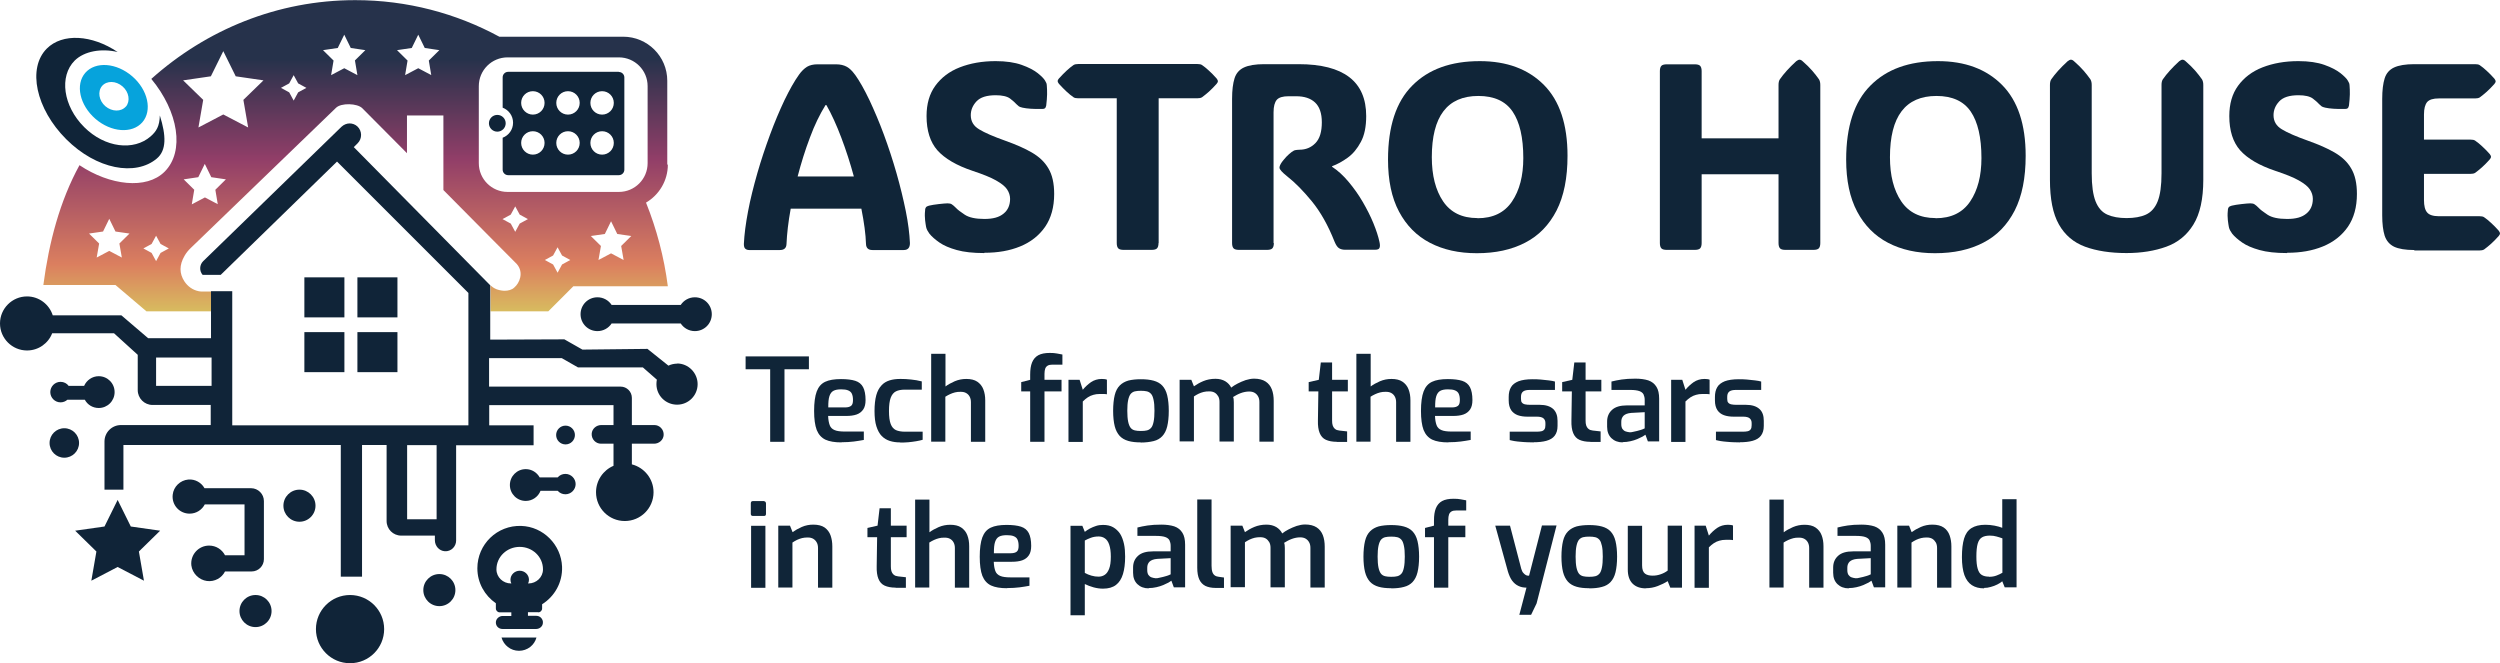
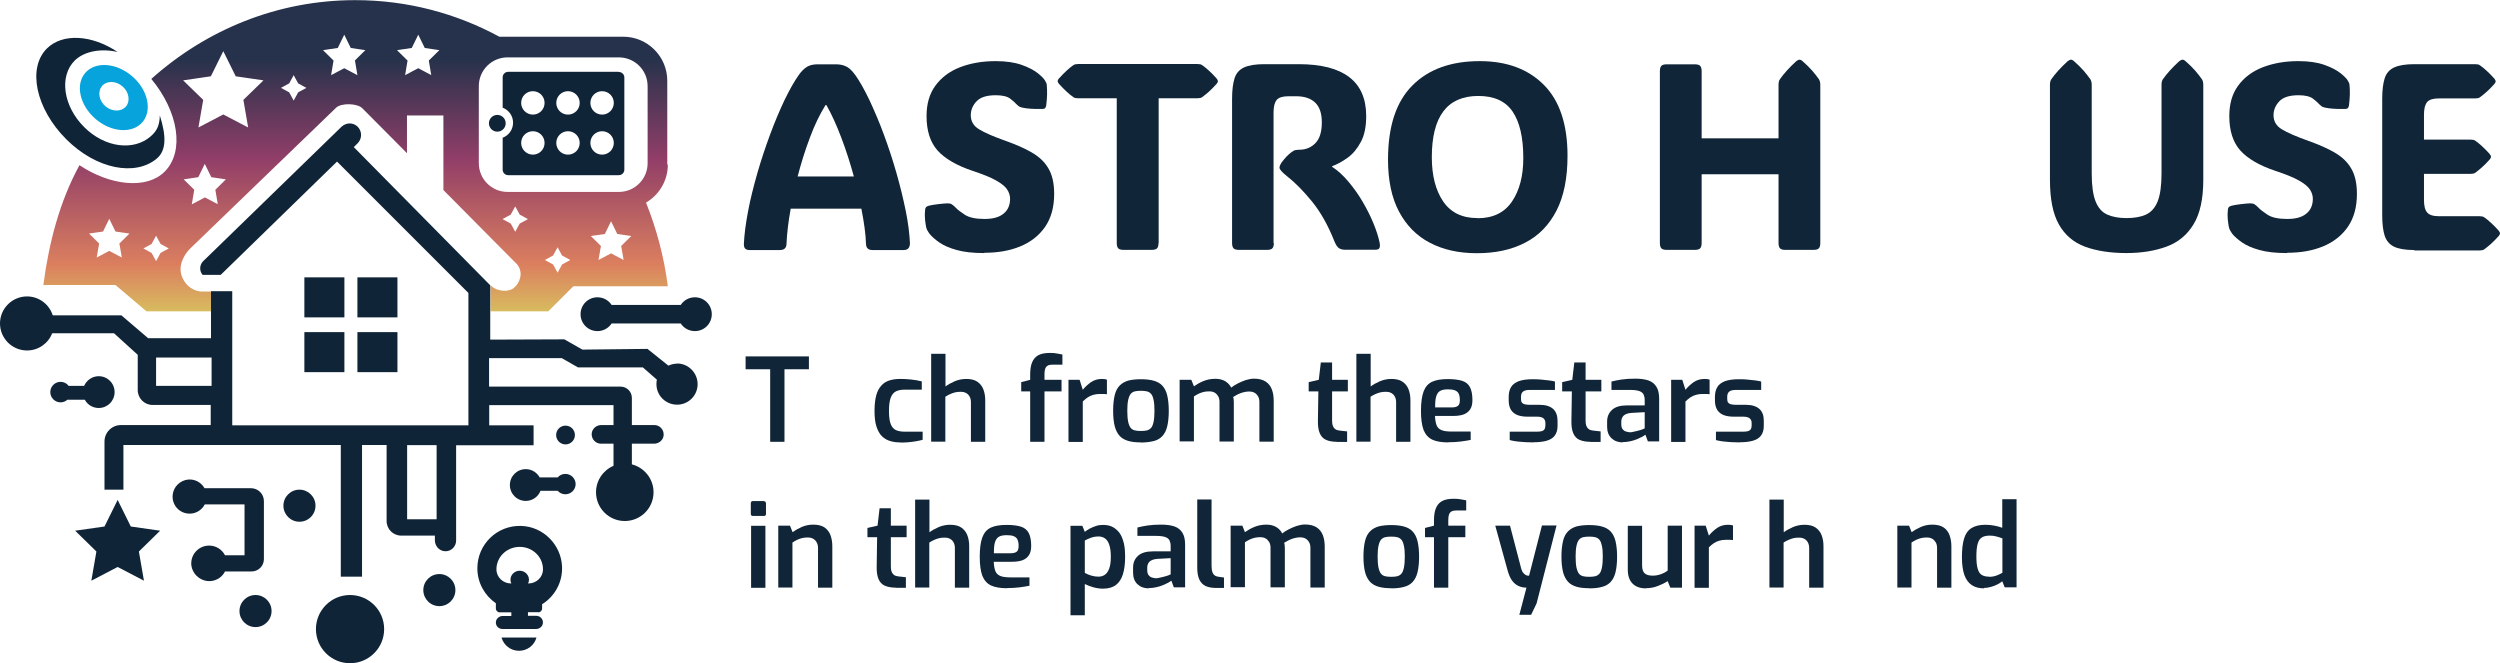
<svg xmlns="http://www.w3.org/2000/svg" id="Warstwa_2" data-name="Warstwa 2" viewBox="0 0 172.98 45.89">
  <defs>
    <style>
      .cls-1 {
        fill: url(#Gradient_bez_nazwy_15);
      }

      .cls-1, .cls-2, .cls-3, .cls-4 {
        stroke-width: 0px;
      }

      .cls-2 {
        fill: #102438;
      }

      .cls-3 {
        fill: #06a3dc;
      }

      .cls-4 {
        fill: #102538;
      }
    </style>
    <linearGradient id="Gradient_bez_nazwy_15" data-name="Gradient bez nazwy 15" x1="24.58" y1="21.53" x2="24.58" y2="0" gradientUnits="userSpaceOnUse">
      <stop offset="0" stop-color="#d8bb5f" />
      <stop offset=".15" stop-color="#db7f5f" />
      <stop offset=".49" stop-color="#913e68" />
      <stop offset=".81" stop-color="#26324b" />
    </linearGradient>
  </defs>
  <g id="Warstwa_1-2" data-name="Warstwa 1">
    <g>
      <g>
        <path class="cls-1" d="m46.17,11.39v-5.8c0-1.69-1.37-3.05-3.05-3.05h-8.57c-2.99-1.62-6.38-2.53-9.97-2.53-5.38,0-10.31,2.05-14.11,5.45,1.88,2.27,2.32,5.02.92,6.42-1.25,1.25-3.78.96-5.89-.45-1.36,2.48-2.11,5.33-2.5,8.29h4.99l2.14,1.82h4.47v-1.37h-.68s-.1,0-.17-.02c-.41-.08-.76-.33-.99-.68-.36-.55-.36-1.13.01-1.77.12-.21.27-.39.45-.56,1.35-1.3,10.03-9.68,10.03-9.68.35-.35,1.47-.32,1.82.03,0,0,1.35,1.36,3.09,3.11v-2.61h2.52v5.16c2.56,2.59,5.05,5.09,5.08,5.12.51.59.18,1.33-.17,1.62-.17.17-.44.23-.67.23-.12,0-.32-.02-.55-.1-.2-.08-.34-.19-.43-.27v1.79h4l1.73-1.73h6.54c-.26-2.02-.78-3.97-1.51-5.79.9-.53,1.51-1.51,1.51-2.63Zm-37.74,6.43l-.87-.46-.87.46.17-.97-.7-.69.97-.14.43-.88.43.88.97.14-.7.69.17.97Zm2.68-.32l-.31.57-.31-.57-.57-.31.57-.31.31-.57.31.57.57.31-.57.31Zm3.98-3.36l-.91-.48-.91.48.17-1.01-.73-.72,1.01-.15.45-.92.45.92,1.01.15-.73.72.17,1.01Zm2.08-5.32l-1.72-.9-1.72.9.33-1.91-1.39-1.35,1.92-.28.86-1.74.86,1.74,1.92.28-1.39,1.35.33,1.91Zm3.46-2.43l-.31.57-.31-.57-.57-.31.57-.31.31-.57.31.57.57.31-.57.31Zm3.93-2.2l.17,1.01-.91-.48-.91.48.17-1.01-.73-.72,1.02-.15.45-.92.45.92,1.01.15-.73.72Zm5.29,1.01l-.91-.48-.91.48.17-1.01-.73-.72,1.02-.15.45-.92.45.92,1.01.15-.73.72.17,1.01Zm6.11,10.27l-.31.57-.31-.57-.57-.31.57-.31.31-.57.31.57.57.31-.57.31Zm2.93,2.83l-.31.57-.31-.57-.57-.31.57-.31.31-.57.31.57.57.31-.57.31Zm4.26-.31l-.87-.46-.87.46.17-.97-.7-.69.97-.14.43-.88.43.88.97.14-.7.69.17.97Zm1.66-6.7c0,1.1-.89,1.99-1.99,1.99h-7.7c-1.1,0-1.99-.89-1.99-1.99v-5.33c0-1.1.89-1.99,1.99-1.99h7.7c1.1,0,1.99.89,1.99,1.99v5.33Z" />
        <path class="cls-2" d="m10.85,10.97c-1.47,1.24-4.17.76-6.27-1.34-2.1-2.1-2.7-4.91-1.34-6.27,1.08-1.08,3.12-.96,4.9.24-1.13-.27-2.31-.06-2.97.59-1.09,1.09-.8,3.15.65,4.6,1.45,1.45,3.44,1.66,4.6.65.4-.35.62-.7.64-1.45.44,1.39.47,2.41-.21,2.98Z" />
        <path class="cls-3" d="m9.15,5.28c-1.09-.94-2.54-1.05-3.25-.24-.7.81-.39,2.23.7,3.18,1.09.94,2.54,1.05,3.25.24.7-.81.39-2.24-.7-3.18Zm-.44,2.09c-.33.38-.96.37-1.42-.02-.45-.39-.55-1.02-.23-1.4.33-.38.96-.37,1.42.03.45.39.55,1.02.23,1.4Z" />
        <rect class="cls-2" x="21.06" y="19.19" width="2.77" height="2.77" />
        <rect class="cls-2" x="24.73" y="19.19" width="2.77" height="2.77" />
        <rect class="cls-2" x="21.06" y="22.98" width="2.77" height="2.77" />
        <rect class="cls-2" x="24.73" y="22.98" width="2.77" height="2.77" />
        <path class="cls-2" d="m49.25,21.74c0,.65-.52,1.17-1.17,1.17-.41,0-.77-.21-.98-.53h-4.78c-.21.32-.57.53-.98.53-.65,0-1.17-.52-1.17-1.17s.52-1.17,1.17-1.17c.41,0,.77.21.98.53h4.78c.21-.32.57-.53.98-.53.65,0,1.17.52,1.17,1.17Z" />
        <circle class="cls-2" cx="39.13" cy="30.1" r=".65" />
        <path class="cls-2" d="m39.83,33.49c0,.39-.32.71-.71.71-.21,0-.4-.09-.53-.24h-1.19c-.16.41-.56.7-1.02.7-.61,0-1.1-.49-1.1-1.1s.49-1.1,1.1-1.1c.41,0,.77.23.96.57h1.25c.13-.15.32-.24.53-.24.39,0,.71.32.71.71Z" />
        <path class="cls-2" d="m18.26,34.67v4.02c0,.47-.38.85-.85.85h-1.84c-.22.44-.71.73-1.25.66s-1.01-.52-1.08-1.08c-.08-.74.5-1.37,1.23-1.37.48,0,.89.27,1.1.67h1.35v-3.52h-2.75c-.2.38-.59.64-1.05.64-.7,0-1.25-.6-1.17-1.31.06-.56.52-1,1.08-1.05.48-.04.91.22,1.12.6h3.22c.49,0,.89.4.89.89Z" />
        <path class="cls-2" d="m46.87,25.16c-.22,0-.44.05-.62.14l-1.45-1.16-4.5.05-1.25-.71-5.13.02v-1.97s0-1.79,0-1.79l-9.44-9.56.27-.27c.32-.32.31-.85-.02-1.16-.15-.14-.35-.21-.54-.21s-.4.08-.56.23l-9.57,9.3c-.26.26-.28.67-.04.95h1.25l8.05-7.84,9.09,9.09v9.16h-16.34v-9.28h-1.47v3.25h-4.35l-1.85-1.58H3.65c-.24-.76-.95-1.31-1.78-1.31-1.03,0-1.87.84-1.87,1.87s.84,1.87,1.87,1.87c.79,0,1.47-.49,1.74-1.19h4.28l1.64,1.49v2.44c0,.57.46,1.03,1.03,1.03h4.02v1.39h-6.21c-.63,0-1.14.51-1.14,1.14v3.33h1.31v-3.09h15.04v9.11h1.47v-9.11h1.7v5.26c0,.56.45,1.01,1.01,1.01h2.33v.32c0,.39.29.73.68.76.22.02.43-.07.57-.21.13-.13.22-.32.22-.52v-6.6h5.36v-1.38h-3.07v-1.4h8.6v1.38h-.85c-.34,0-.64.26-.66.6-.01.19.06.37.19.5.12.12.28.19.45.19h.87v1.53c-.71.3-1.21,1.01-1.21,1.83,0,1.1.89,1.99,1.99,1.99s1.99-.89,1.99-1.99c0-.93-.64-1.71-1.5-1.93v-1.43h1.54c.34,0,.64-.26.66-.6.01-.19-.06-.37-.19-.5-.12-.12-.28-.19-.45-.19h-1.56v-1.88c0-.43-.35-.78-.78-.78h-9.1v-1.97h5.03l1.12.64h4.49l.97.85c-.02.1-.03.2-.03.31,0,.79.64,1.42,1.43,1.42s1.42-.64,1.42-1.42-.64-1.43-1.42-1.43Zm-32.23,1.54h-3.84v-1.96h3.84v1.96Zm15.57,9.23h-2.04v-5.13h2.04v5.13Z" />
        <path class="cls-2" d="m7.93,27.13c0,.61-.49,1.1-1.1,1.1-.42,0-.78-.23-.96-.57h-1.21c-.12.11-.29.18-.47.18-.39,0-.71-.32-.71-.71s.32-.71.71-.71c.23,0,.44.11.56.28h1.07c.17-.39.56-.67,1.01-.67.61,0,1.1.49,1.1,1.1Z" />
-         <circle class="cls-2" cx="4.45" cy="30.65" r="1.02" />
        <circle class="cls-2" cx="20.72" cy="34.99" r="1.11" />
        <circle class="cls-2" cx="17.68" cy="42.28" r="1.11" />
        <circle class="cls-2" cx="30.4" cy="40.83" r="1.11" />
        <circle class="cls-2" cx="24.22" cy="43.53" r="2.36" />
        <path class="cls-2" d="m37.24,42.37c.15,0,.27-.12.27-.27v-.29c.86-.54,1.42-1.5,1.38-2.6-.06-1.52-1.3-2.77-2.82-2.82-1.67-.06-3.04,1.27-3.04,2.93,0,1.01.51,1.89,1.28,2.42v.36c0,.15.12.27.27.27h.8v.25h-.6c-.25,0-.48.21-.47.46,0,.12.05.23.13.31.08.08.2.13.32.13h2.34c.22,0,.43-.16.46-.38.03-.15-.03-.3-.13-.4-.08-.08-.2-.13-.32-.13h-.58v-.25h.71Zm-1.28-2.88c-.35,0-.64.28-.64.62,0,.09.02.18.06.26h-.03c-.54,0-1-.43-1-.97,0,0,0,0,0-.01,0-.86.72-1.55,1.61-1.55s1.61.69,1.61,1.55c0,0,0,0,0,.01,0,.54-.46.97-1,.97h-.03c.04-.08.06-.17.06-.26,0-.34-.29-.62-.64-.62Z" />
        <path class="cls-2" d="m37.12,44.11c-.14.53-.63.92-1.21.92s-1.06-.39-1.21-.92h2.41Z" />
        <polygon class="cls-2" points="8.14 34.59 9.05 36.43 11.08 36.72 9.61 38.16 9.96 40.18 8.14 39.23 6.32 40.18 6.67 38.16 5.2 36.72 7.23 36.43 8.14 34.59" />
        <path class="cls-2" d="m42.82,4.97h-7.66c-.21,0-.38.17-.38.38v2.1c.42.16.72.56.72,1.04s-.3.88-.72,1.04v2.21c0,.21.17.38.38.38h7.66c.21,0,.38-.17.38-.38v-6.38c0-.21-.17-.38-.38-.38Zm-5.95,5.73c-.44,0-.81-.36-.81-.81s.36-.81.81-.81.81.36.81.81-.36.81-.81.81Zm0-2.77c-.44,0-.81-.36-.81-.81s.36-.81.81-.81.81.36.81.81-.36.81-.81.81Zm2.43,2.77c-.45,0-.81-.36-.81-.81s.36-.81.81-.81.81.36.81.81-.36.81-.81.81Zm0-2.77c-.45,0-.81-.36-.81-.81s.36-.81.81-.81.81.36.81.81-.36.81-.81.81Zm2.36,2.77c-.45,0-.81-.36-.81-.81s.36-.81.81-.81.81.36.81.81-.36.81-.81.81Zm0-2.77c-.45,0-.81-.36-.81-.81s.36-.81.81-.81.81.36.81.81-.36.81-.81.81Z" />
        <circle class="cls-2" cx="34.41" cy="8.53" r=".58" />
      </g>
      <g>
        <path class="cls-4" d="m59.15,5.15c.33.46.66,1.05,1.01,1.78.34.73.68,1.52,1,2.39.32.87.61,1.75.87,2.66s.47,1.78.64,2.61c.17.84.26,1.58.29,2.23,0,.32-.14.48-.43.48h-2.17c-.28,0-.43-.14-.44-.42-.02-.67-.13-1.48-.32-2.44h-4.89c-.17.93-.26,1.74-.29,2.44-.01.28-.16.42-.46.42h-2.12c-.11,0-.2-.03-.27-.09s-.1-.17-.1-.33c.03-.66.13-1.42.29-2.26.16-.85.38-1.72.64-2.63.26-.91.56-1.8.88-2.67s.66-1.67,1-2.39c.35-.72.68-1.31,1.01-1.77.17-.24.36-.42.55-.54.19-.11.43-.17.72-.17h1.29c.29,0,.54.06.74.17.2.11.38.29.56.54Zm-2.03,2.12c-.39.63-.76,1.38-1.08,2.25-.33.87-.61,1.77-.85,2.69h3.89c-.25-.92-.54-1.82-.87-2.69-.33-.87-.67-1.62-1.03-2.25h-.05Z" />
        <path class="cls-4" d="m68.09,17.51c-.76,0-1.39-.07-1.89-.21-.5-.14-.9-.31-1.2-.52-.3-.21-.53-.41-.69-.61-.05-.08-.1-.15-.14-.22-.04-.07-.07-.15-.09-.24-.02-.12-.05-.28-.07-.47-.02-.19-.03-.42,0-.68,0-.11.03-.18.06-.22.04-.05.11-.08.21-.11.17-.04.4-.08.68-.11.28-.03.48-.05.6-.05.13,0,.23.02.3.07.08.05.17.13.28.24.12.13.33.29.62.48.29.19.74.29,1.35.29s1.03-.12,1.33-.37c.3-.24.45-.59.45-1.02,0-.23-.07-.45-.21-.66-.14-.21-.4-.41-.77-.62-.37-.21-.9-.42-1.59-.65-1.14-.38-1.95-.86-2.46-1.43-.5-.57-.75-1.36-.75-2.37,0-.84.2-1.54.61-2.1.41-.56.97-.99,1.69-1.27s1.54-.43,2.48-.43c.72,0,1.32.09,1.8.26s.84.36,1.11.57c.26.21.43.38.51.52.05.08.08.14.09.17.01.04.03.09.03.16.02.19.02.39.02.62,0,.23-.03.48-.06.77-.02.1-.05.16-.1.2-.04.03-.11.04-.2.04-.58.01-1.03-.02-1.34-.09-.13-.03-.21-.06-.25-.09-.04-.03-.1-.08-.16-.14-.1-.11-.25-.25-.45-.4s-.54-.23-.99-.23c-.63,0-1.07.14-1.34.43-.26.28-.39.6-.39.95,0,.42.19.75.58.98.39.24,1,.5,1.84.8.7.25,1.3.51,1.8.8s.89.65,1.15,1.1c.27.45.4,1.04.4,1.77,0,.91-.21,1.67-.63,2.28-.42.6-.99,1.05-1.72,1.35s-1.55.44-2.47.44Z" />
        <path class="cls-4" d="m80.16,16.82c0,.18-.04.3-.11.37-.07.07-.2.1-.38.1h-1.91c-.18,0-.31-.03-.38-.1-.07-.07-.11-.19-.11-.37V6.8h-2.67c-.14,0-.25-.02-.32-.07-.16-.11-.32-.24-.48-.39-.16-.15-.34-.33-.53-.54-.06-.08-.09-.14-.09-.19,0-.05.03-.11.09-.18.19-.21.37-.39.53-.54.16-.15.32-.28.48-.39.08-.05.19-.07.32-.07h8.25c.14,0,.25.02.32.07.16.11.32.24.48.39.17.15.34.33.53.54.06.08.09.14.09.19,0,.05-.03.11-.09.18-.19.21-.36.39-.53.54-.17.15-.33.28-.48.39-.08.05-.19.07-.32.07h-2.68v10.02Z" />
        <path class="cls-4" d="m88.14,16.82c0,.18-.04.3-.11.37-.07.07-.2.1-.38.1h-1.91c-.18,0-.31-.03-.38-.1-.07-.07-.11-.19-.11-.37V6.84c0-.6.06-1.07.17-1.42.11-.35.33-.6.65-.75.32-.15.79-.23,1.4-.23h2.38c3.12,0,4.68,1.2,4.68,3.59,0,.73-.12,1.33-.37,1.79-.25.47-.55.83-.91,1.09-.36.26-.72.46-1.08.59v.04c.4.26.78.61,1.14,1.04.36.43.69.89.98,1.39.29.5.54.99.74,1.48.2.49.34.92.42,1.3.04.18.04.31,0,.4-.03.09-.14.13-.31.13h-2.07c-.16,0-.29-.03-.41-.1-.12-.07-.22-.22-.32-.46-.45-1.14-.98-2.07-1.57-2.79-.59-.72-1.16-1.3-1.71-1.73-.35-.28-.53-.48-.53-.6,0-.1.06-.23.17-.39.07-.1.18-.22.31-.37.14-.14.26-.25.36-.32.1-.07.18-.12.25-.13s.16-.03.29-.03c.44,0,.81-.15,1.11-.46s.44-.79.44-1.44c0-.62-.16-1.08-.47-1.37-.31-.29-.75-.43-1.3-.43h-.54c-.39,0-.66.08-.81.25-.14.17-.22.45-.22.86v9.04Z" />
        <path class="cls-4" d="m102.18,17.52c-1.24,0-2.32-.24-3.24-.72-.92-.48-1.63-1.2-2.14-2.16-.51-.96-.76-2.16-.76-3.6,0-2.29.56-4,1.68-5.12,1.12-1.13,2.67-1.69,4.67-1.69,1.87,0,3.35.55,4.44,1.65,1.09,1.1,1.63,2.74,1.63,4.9,0,1.53-.25,2.79-.76,3.79-.51.99-1.23,1.74-2.17,2.22-.94.49-2.05.73-3.34.73Zm.05-2.42c1.08,0,1.87-.39,2.39-1.16s.78-1.77.78-3c0-1.43-.25-2.5-.74-3.22-.49-.72-1.28-1.08-2.37-1.08-2.15,0-3.22,1.41-3.22,4.24,0,1.26.26,2.28.78,3.05.52.77,1.31,1.16,2.37,1.16Z" />
        <path class="cls-4" d="m123.06,5.88c0-.17.03-.3.09-.39.27-.39.65-.81,1.13-1.25.09-.07.17-.11.23-.11.07,0,.15.04.22.11.26.23.48.44.66.65s.33.4.47.6c.06.1.09.23.09.39v10.94c0,.18-.04.3-.11.37-.07.07-.2.1-.38.1h-1.91c-.18,0-.31-.03-.38-.1-.07-.07-.11-.19-.11-.37v-4.76h-5.32v4.76c0,.18-.04.3-.11.37-.07.07-.2.1-.38.1h-1.91c-.18,0-.31-.03-.38-.1-.07-.07-.11-.19-.11-.37V4.92c0-.18.04-.3.11-.37.07-.07.2-.1.38-.1h1.91c.18,0,.31.03.38.1.07.07.11.19.11.37v4.65h5.32v-3.69Z" />
-         <path class="cls-4" d="m133.88,17.52c-1.24,0-2.32-.24-3.24-.72-.92-.48-1.63-1.2-2.14-2.16-.51-.96-.76-2.16-.76-3.6,0-2.29.56-4,1.68-5.12,1.12-1.13,2.67-1.69,4.67-1.69,1.87,0,3.35.55,4.44,1.65,1.09,1.1,1.63,2.74,1.63,4.9,0,1.53-.25,2.79-.76,3.79-.51.99-1.23,1.74-2.17,2.22-.94.49-2.05.73-3.34.73Zm.05-2.42c1.08,0,1.87-.39,2.39-1.16s.78-1.77.78-3c0-1.43-.25-2.5-.74-3.22-.49-.72-1.28-1.08-2.37-1.08-2.15,0-3.22,1.41-3.22,4.24,0,1.26.26,2.28.78,3.05.52.77,1.31,1.16,2.37,1.16Z" />
        <path class="cls-4" d="m147.14,17.51c-1.12,0-2.08-.15-2.87-.44-.79-.29-1.4-.81-1.81-1.54-.42-.74-.62-1.77-.62-3.09v-6.56c0-.17.03-.3.09-.39.27-.39.65-.81,1.13-1.25.09-.07.17-.11.23-.11.07,0,.15.04.22.11.26.23.48.44.66.65s.33.4.47.6c.06.1.09.23.09.39v6.11c0,.85.09,1.5.27,1.95.18.45.45.75.81.91s.8.24,1.33.24.99-.08,1.34-.24.63-.46.81-.91c.18-.45.27-1.09.27-1.95v-6.11c0-.17.03-.3.09-.39.27-.39.65-.81,1.13-1.25.09-.07.17-.11.23-.11.07,0,.15.04.22.11.26.23.48.44.66.65s.33.4.47.6c.06.1.09.23.09.39v6.56c0,1.33-.23,2.36-.68,3.09-.45.74-1.08,1.25-1.88,1.54s-1.72.44-2.76.44Z" />
        <path class="cls-4" d="m158.23,17.51c-.76,0-1.39-.07-1.89-.21-.5-.14-.9-.31-1.2-.52-.3-.21-.53-.41-.69-.61-.05-.08-.1-.15-.14-.22-.04-.07-.07-.15-.09-.24-.02-.12-.05-.28-.07-.47-.02-.19-.03-.42,0-.68,0-.11.03-.18.06-.22.04-.05.11-.08.21-.11.17-.04.4-.08.68-.11.28-.03.48-.05.6-.05.13,0,.23.02.3.07.08.05.17.13.28.24.12.13.33.29.62.48.29.19.74.29,1.35.29s1.03-.12,1.33-.37c.3-.24.45-.59.45-1.02,0-.23-.07-.45-.21-.66-.14-.21-.4-.41-.77-.62-.37-.21-.9-.42-1.59-.65-1.14-.38-1.95-.86-2.46-1.43-.5-.57-.75-1.36-.75-2.37,0-.84.2-1.54.61-2.1.41-.56.97-.99,1.69-1.27s1.54-.43,2.48-.43c.72,0,1.32.09,1.8.26s.84.36,1.11.57c.26.21.43.38.51.52.05.08.08.14.09.17.01.04.03.09.03.16.02.19.02.39.02.62,0,.23-.03.48-.06.77-.02.1-.05.16-.1.2-.04.03-.11.04-.2.04-.58.01-1.03-.02-1.34-.09-.13-.03-.21-.06-.25-.09-.04-.03-.1-.08-.16-.14-.1-.11-.25-.25-.45-.4s-.54-.23-.99-.23c-.63,0-1.07.14-1.34.43-.26.28-.39.6-.39.95,0,.42.19.75.58.98.39.24,1,.5,1.84.8.7.25,1.3.51,1.8.8s.89.65,1.15,1.1c.27.45.4,1.04.4,1.77,0,.91-.21,1.67-.63,2.28-.42.6-.99,1.05-1.72,1.35s-1.55.44-2.47.44Z" />
        <path class="cls-4" d="m167.05,17.3c-.62,0-1.08-.08-1.4-.23-.32-.16-.53-.41-.65-.76-.11-.35-.17-.82-.17-1.41V6.84c0-.6.06-1.07.17-1.42.11-.35.33-.6.65-.75.32-.15.79-.23,1.4-.23h4.21c.14,0,.25.02.32.07.16.11.32.24.48.39.17.15.34.33.53.54.06.08.09.14.09.19,0,.05-.03.11-.09.18-.19.21-.36.39-.53.54-.17.15-.33.28-.48.39-.08.05-.19.07-.32.07h-2.51c-.39,0-.66.08-.81.25-.14.17-.22.45-.22.86v1.74h3.22c.14,0,.25.02.32.07.16.11.32.24.48.39.17.15.34.33.53.54.06.08.09.14.09.19,0,.05-.03.11-.09.18-.19.21-.36.39-.53.54-.17.15-.33.28-.48.39-.08.05-.19.07-.32.07h-3.22v1.81c0,.4.07.69.22.86.14.17.41.26.81.26h2.81c.14,0,.25.02.32.07.16.11.32.24.48.39.17.15.34.33.53.54.06.08.09.14.09.19,0,.05-.03.11-.09.18-.19.21-.36.39-.53.54-.17.15-.33.28-.48.39-.08.05-.19.07-.32.07h-4.51Z" />
      </g>
      <g>
        <path class="cls-4" d="m53.29,30.57v-5.02h-1.7v-.89h4.38v.89h-1.69v5.02h-.99Z" />
-         <path class="cls-4" d="m58.22,30.61c-.46,0-.83-.06-1.11-.19-.27-.13-.47-.35-.6-.67-.12-.32-.18-.76-.18-1.32s.06-1.02.18-1.34c.12-.32.31-.54.58-.67.27-.13.64-.19,1.1-.19.41,0,.74.04.99.12.25.08.43.23.54.44.11.21.17.51.17.89,0,.27-.05.49-.16.65s-.26.28-.46.35c-.2.07-.44.1-.71.1h-1.26c.01.27.05.48.11.64.06.16.17.27.34.34.16.07.4.1.72.1h1.3v.58c-.22.04-.45.08-.69.11-.24.03-.53.05-.86.05Zm-.91-2.42h1.17c.19,0,.32-.04.41-.11s.13-.2.13-.4-.03-.33-.08-.44c-.05-.11-.14-.18-.26-.23-.12-.05-.28-.07-.48-.07-.22,0-.4.03-.53.1-.13.07-.22.19-.28.37s-.08.43-.08.76Z" />
        <path class="cls-4" d="m62.28,30.61c-.26,0-.49-.03-.71-.1-.22-.07-.4-.18-.56-.34-.16-.16-.28-.39-.37-.67s-.13-.64-.13-1.06.04-.8.12-1.09c.08-.29.2-.51.36-.68.15-.17.34-.28.56-.35.22-.07.47-.1.76-.1.24,0,.48.01.73.04.25.02.49.07.74.13v.57h-1.17c-.26,0-.46.04-.62.12-.16.08-.28.23-.36.44-.08.21-.12.52-.12.92s.04.69.12.9c.08.21.2.34.36.42.16.07.37.11.63.11h1.22v.56c-.13.04-.28.07-.45.1-.17.03-.35.05-.54.07-.19.02-.38.02-.56.02Z" />
        <path class="cls-4" d="m64.43,30.57v-6.09h.99v2.26c.17-.13.39-.25.64-.36.26-.11.52-.16.8-.16.31,0,.57.06.76.19.19.13.34.31.42.53.09.23.13.48.13.77v2.86h-.99v-2.74c0-.15-.03-.28-.09-.39-.06-.11-.14-.19-.25-.25s-.23-.08-.38-.08-.27.01-.38.04c-.12.03-.23.07-.34.12-.11.05-.22.11-.33.18v3.11h-.99Z" />
        <path class="cls-4" d="m71.28,30.57v-3.49h-.62v-.64l.62-.16v-.36c0-.34.04-.62.13-.84s.23-.39.43-.5c.2-.11.47-.16.8-.16.19,0,.35.01.5.04.14.02.27.05.37.07v.7h-.68c-.14,0-.26.02-.34.07-.08.05-.14.12-.17.21-.03.09-.05.21-.05.36v.41h1.18v.8h-1.18v3.49h-.99Z" />
        <path class="cls-4" d="m73.93,30.57v-4.29h.77l.22.69c.17-.21.36-.38.57-.53.21-.14.46-.22.74-.22.06,0,.12,0,.18.01.06,0,.12.02.18.04v1.01c-.07-.01-.15-.02-.24-.02-.09,0-.17,0-.25,0-.17,0-.32.02-.45.06-.14.04-.26.09-.38.17-.12.08-.23.17-.35.29v2.8h-.99Z" />
        <path class="cls-4" d="m78.94,30.61c-.34,0-.63-.03-.87-.1-.25-.07-.45-.19-.6-.35-.15-.17-.27-.39-.34-.67-.07-.28-.11-.64-.11-1.06s.04-.81.11-1.09c.07-.29.19-.51.35-.67.16-.16.36-.27.6-.34.25-.06.53-.09.86-.09s.63.03.88.1c.25.07.45.18.6.34.15.16.27.38.34.67.07.29.11.65.11,1.08s-.04.79-.11,1.08c-.07.29-.19.51-.34.67-.15.16-.35.28-.6.34s-.54.1-.89.1Zm0-.79c.17,0,.31-.01.42-.04.12-.03.21-.09.29-.18.08-.09.13-.23.17-.42s.06-.44.06-.76-.02-.56-.06-.74c-.04-.19-.09-.33-.17-.42-.08-.09-.17-.15-.29-.18-.12-.03-.26-.04-.42-.04s-.3.01-.42.04c-.12.03-.21.09-.29.18-.07.09-.13.23-.17.42-.04.19-.06.43-.06.74s.02.57.06.76.1.33.17.42c.07.09.17.15.29.18.12.03.26.04.42.04Z" />
        <path class="cls-4" d="m81.62,30.57v-4.29h.81l.18.45c.2-.14.41-.26.65-.36.24-.1.52-.16.84-.16.27,0,.49.06.68.17.18.11.32.26.41.44.12-.1.27-.19.44-.28.17-.09.36-.17.56-.24.2-.06.39-.1.58-.1.33,0,.6.07.8.2.2.13.34.31.43.54.09.23.13.5.13.8v2.82h-.99v-2.74c0-.15-.03-.29-.09-.39-.06-.11-.14-.19-.24-.25-.1-.06-.23-.09-.38-.09-.19,0-.39.04-.58.11-.19.07-.37.17-.53.27.02.05.04.11.04.18,0,.06.01.13.01.19v2.71h-.99v-2.74c0-.15-.03-.29-.09-.39s-.14-.19-.24-.25c-.1-.06-.23-.09-.38-.09-.14,0-.27.01-.39.04-.12.03-.23.07-.34.12s-.22.12-.33.19v3.11h-.99Z" />
        <path class="cls-4" d="m92.5,30.57c-.31,0-.56-.05-.76-.14-.2-.09-.34-.25-.43-.47-.09-.22-.13-.51-.12-.86l.03-2.02h-.67v-.64l.7-.16.14-1.2h.78v1.2h1.09v.8h-1.09v2.01c0,.14.01.25.04.34.03.09.07.16.12.21.05.05.11.09.16.11.06.02.12.03.18.04l.54.06v.73h-.71Z" />
        <path class="cls-4" d="m93.85,30.57v-6.09h.99v2.26c.17-.13.39-.25.64-.36.26-.11.52-.16.8-.16.31,0,.57.06.76.19.19.13.34.31.42.53.09.23.13.48.13.77v2.86h-.99v-2.74c0-.15-.03-.28-.09-.39-.06-.11-.14-.19-.25-.25-.11-.06-.23-.08-.38-.08s-.27.01-.38.04c-.12.03-.23.07-.34.12-.11.05-.22.11-.33.18v3.11h-.99Z" />
        <path class="cls-4" d="m100.21,30.61c-.46,0-.83-.06-1.11-.19-.27-.13-.47-.35-.6-.67-.12-.32-.18-.76-.18-1.32s.06-1.02.18-1.34c.12-.32.31-.54.58-.67.27-.13.64-.19,1.1-.19.41,0,.74.04.99.12.25.08.43.23.54.44.11.21.17.51.17.89,0,.27-.05.49-.16.65s-.26.28-.46.35c-.2.07-.44.1-.71.1h-1.26c.01.27.05.48.11.64.06.16.17.27.34.34.16.07.4.1.72.1h1.3v.58c-.22.04-.45.08-.69.11-.24.03-.53.05-.86.05Zm-.91-2.42h1.17c.19,0,.32-.04.41-.11s.13-.2.13-.4-.03-.33-.08-.44c-.05-.11-.14-.18-.26-.23-.12-.05-.28-.07-.48-.07-.22,0-.4.03-.53.1-.13.07-.22.19-.28.37s-.08.43-.08.76Z" />
        <path class="cls-4" d="m106.12,30.61c-.12,0-.26,0-.42-.01-.16,0-.31-.02-.47-.03-.16-.01-.3-.03-.44-.05-.13-.02-.24-.05-.33-.07v-.58h1.85c.13,0,.25-.01.34-.03.09-.02.16-.06.21-.13s.07-.16.07-.29v-.15c0-.13-.04-.24-.13-.32-.09-.08-.24-.12-.46-.12h-.65c-.25,0-.47-.03-.67-.1-.19-.07-.35-.19-.46-.35-.11-.17-.17-.39-.17-.67v-.24c0-.27.05-.5.16-.68.1-.18.28-.31.52-.41.24-.09.57-.14.97-.14.17,0,.35,0,.55.02.2.02.39.04.57.06.18.02.33.05.43.08v.58h-1.74c-.2,0-.35.03-.45.1s-.16.19-.16.37v.15c0,.12.02.21.07.26.05.06.12.1.22.12.1.02.21.03.34.03h.66c.42,0,.73.1.94.29.2.19.3.46.3.82v.35c0,.29-.07.51-.2.68-.13.17-.32.28-.57.35-.25.07-.55.1-.89.1Z" />
        <path class="cls-4" d="m110.04,30.57c-.31,0-.56-.05-.76-.14-.2-.09-.34-.25-.43-.47-.09-.22-.13-.51-.12-.86l.03-2.02h-.67v-.64l.7-.16.14-1.2h.78v1.2h1.09v.8h-1.09v2.01c0,.14.01.25.04.34.03.09.07.16.12.21.05.05.11.09.16.11.06.02.12.03.18.04l.54.06v.73h-.71Z" />
        <path class="cls-4" d="m112.28,30.61c-.32,0-.58-.1-.78-.29-.2-.19-.3-.46-.3-.79v-.36c0-.33.11-.6.34-.81s.57-.31,1.04-.31h1.22v-.38c0-.15-.03-.27-.08-.38-.05-.1-.15-.18-.29-.23s-.35-.08-.63-.08h-1.3v-.58c.2-.05.43-.1.7-.14.27-.04.58-.06.95-.06.35,0,.65.04.9.12.25.09.43.23.56.44.13.2.19.48.19.83v2.95h-.78l-.17-.46s-.1.07-.2.13c-.1.05-.22.11-.36.17s-.3.11-.48.15c-.17.04-.35.06-.53.06Zm.48-.7c.07,0,.15,0,.24-.03.09-.02.18-.04.27-.06.09-.02.17-.05.25-.07.08-.02.14-.05.19-.07.05-.02.08-.03.09-.04v-1.12l-.93.05c-.25.02-.42.09-.53.19-.11.11-.16.25-.16.42v.18c0,.13.03.24.08.32.06.08.13.14.22.17.09.03.18.05.28.06Z" />
        <path class="cls-4" d="m115.63,30.57v-4.29h.77l.22.69c.17-.21.36-.38.57-.53.21-.14.46-.22.74-.22.06,0,.12,0,.18.01.06,0,.12.02.18.04v1.01c-.07-.01-.15-.02-.24-.02-.09,0-.17,0-.25,0-.17,0-.32.02-.45.06-.14.04-.26.09-.38.17-.12.08-.23.17-.35.29v2.8h-.99Z" />
        <path class="cls-4" d="m120.39,30.61c-.12,0-.26,0-.42-.01-.16,0-.31-.02-.47-.03-.16-.01-.3-.03-.44-.05-.13-.02-.24-.05-.33-.07v-.58h1.85c.13,0,.25-.01.34-.03s.16-.06.21-.13.07-.16.07-.29v-.15c0-.13-.04-.24-.13-.32-.09-.08-.24-.12-.46-.12h-.65c-.25,0-.47-.03-.67-.1s-.35-.19-.46-.35c-.11-.17-.17-.39-.17-.67v-.24c0-.27.05-.5.16-.68.1-.18.28-.31.52-.41.24-.09.57-.14.97-.14.17,0,.35,0,.55.02s.39.04.57.06.33.05.43.08v.58h-1.74c-.2,0-.35.03-.45.1s-.16.19-.16.37v.15c0,.12.02.21.07.26.05.06.12.1.22.12.1.02.21.03.34.03h.66c.42,0,.73.1.94.29s.3.46.3.82v.35c0,.29-.07.51-.2.68-.13.17-.32.28-.57.35-.25.07-.55.1-.89.1Z" />
        <path class="cls-4" d="m52.1,35.7c-.1,0-.15-.05-.15-.14v-.73c0-.11.05-.16.15-.16h.75s.08.02.11.05c.02.03.04.07.04.11v.73c0,.1-.05.14-.14.14h-.75Zm-.13,4.97v-4.29h.99v4.29h-.99Z" />
        <path class="cls-4" d="m53.85,40.66v-4.29h.81l.18.45c.18-.13.39-.25.64-.36.25-.11.52-.16.79-.16.34,0,.6.07.79.2.19.14.33.32.41.55.08.23.12.48.12.75v2.86h-.99v-2.74c0-.15-.03-.29-.09-.39-.06-.11-.14-.19-.24-.25-.1-.06-.23-.09-.38-.09-.14,0-.27.01-.39.04-.12.03-.23.07-.34.12-.11.05-.22.12-.33.19v3.11h-.99Z" />
        <path class="cls-4" d="m61.97,40.66c-.31,0-.56-.05-.76-.14-.2-.09-.34-.25-.43-.47-.09-.22-.13-.51-.12-.86l.03-2.02h-.67v-.64l.7-.16.14-1.2h.78v1.2h1.09v.8h-1.09v2.01c0,.14.01.25.04.34.03.09.07.16.12.21.05.05.11.09.16.11.06.02.12.03.18.04l.54.06v.73h-.71Z" />
        <path class="cls-4" d="m63.32,40.66v-6.09h.99v2.26c.17-.13.39-.25.64-.36.26-.11.52-.16.8-.16.31,0,.57.06.76.19.19.13.34.31.42.53.09.23.13.48.13.77v2.86h-.99v-2.74c0-.15-.03-.28-.09-.39-.06-.11-.14-.19-.25-.25s-.23-.08-.38-.08-.27.01-.38.04c-.12.03-.23.07-.34.12-.11.05-.22.11-.33.18v3.11h-.99Z" />
        <path class="cls-4" d="m69.68,40.7c-.46,0-.83-.06-1.11-.19-.27-.13-.47-.35-.6-.67-.12-.32-.18-.76-.18-1.32s.06-1.02.18-1.34c.12-.32.31-.54.58-.67.27-.13.64-.19,1.1-.19.41,0,.74.04.99.12.25.08.43.23.54.44.11.21.17.51.17.89,0,.27-.05.49-.16.65-.11.16-.26.28-.46.35-.2.07-.44.1-.71.1h-1.26c.01.27.05.48.11.64.06.16.17.27.34.34.16.07.4.1.72.1h1.3v.58c-.22.04-.45.08-.69.11-.24.03-.53.05-.86.05Zm-.91-2.42h1.17c.19,0,.32-.04.41-.11.09-.07.13-.2.13-.4s-.03-.33-.08-.44-.14-.18-.26-.23-.28-.07-.48-.07c-.22,0-.4.03-.53.1-.13.07-.22.19-.28.37-.06.18-.08.43-.08.76Z" />
        <path class="cls-4" d="m74.07,42.56v-6.18h.82l.17.42c.1-.08.22-.16.35-.23.13-.07.28-.13.43-.18.15-.05.31-.07.48-.07.27,0,.51.05.7.16.19.11.35.26.48.45.12.19.21.43.27.7.06.27.08.57.08.89,0,.47-.05.87-.15,1.2-.1.33-.26.58-.48.75-.22.17-.52.26-.9.26-.21,0-.43-.03-.65-.09-.22-.06-.43-.14-.61-.23v2.16h-.99Zm1.94-2.66c.15,0,.3-.04.42-.12.13-.08.23-.22.31-.42.08-.2.12-.48.12-.84s-.04-.62-.11-.83c-.07-.21-.17-.35-.3-.44-.13-.09-.27-.13-.43-.13-.2,0-.38.03-.54.09-.16.06-.3.12-.42.19v2.24c.14.08.29.14.46.19s.33.07.5.07Z" />
        <path class="cls-4" d="m79.48,40.71c-.32,0-.58-.1-.78-.29-.2-.19-.3-.46-.3-.79v-.36c0-.33.11-.6.34-.81.23-.21.57-.31,1.04-.31h1.22v-.38c0-.15-.03-.27-.08-.38-.05-.1-.15-.18-.29-.23-.14-.05-.35-.08-.63-.08h-1.3v-.58c.2-.05.43-.1.7-.14.27-.04.58-.06.95-.06.35,0,.65.04.9.12.25.09.43.23.56.44.13.2.19.48.19.83v2.95h-.78l-.17-.46s-.1.07-.2.13c-.1.05-.22.11-.36.17-.14.06-.3.11-.48.15-.17.04-.35.06-.53.06Zm.48-.7c.07,0,.15,0,.24-.03.09-.02.18-.04.27-.06.09-.02.17-.05.25-.07.08-.02.14-.05.19-.07.05-.02.08-.03.09-.04v-1.12l-.93.05c-.25.02-.42.09-.53.19-.11.11-.16.25-.16.42v.18c0,.13.03.24.08.32.06.08.13.14.22.17s.18.05.28.06Z" />
        <path class="cls-4" d="m84.11,40.68c-.28,0-.52-.05-.71-.14-.19-.1-.33-.25-.42-.45-.09-.2-.14-.47-.14-.81v-4.72h.99v4.58c0,.19.02.34.06.45.04.11.1.18.17.23.07.05.17.08.27.09l.36.05v.72h-.58Z" />
        <path class="cls-4" d="m85.15,40.66v-4.29h.81l.18.45c.2-.14.41-.26.65-.36.24-.1.52-.16.84-.16.27,0,.49.06.68.17.18.11.32.26.41.44.12-.1.27-.19.44-.28.17-.09.36-.17.56-.24.2-.06.39-.1.58-.1.33,0,.6.07.8.2.2.13.34.31.43.54.09.23.13.5.13.8v2.82h-.99v-2.74c0-.15-.03-.29-.09-.39-.06-.11-.14-.19-.24-.25-.1-.06-.23-.09-.38-.09-.19,0-.39.04-.58.11-.19.07-.37.17-.53.27.02.05.04.11.04.18,0,.06.01.13.01.19v2.71h-.99v-2.74c0-.15-.03-.29-.09-.39s-.14-.19-.24-.25c-.1-.06-.23-.09-.38-.09-.14,0-.27.01-.39.04-.12.03-.23.07-.34.12-.11.05-.22.12-.33.19v3.11h-.99Z" />
        <path class="cls-4" d="m96.26,40.7c-.34,0-.63-.03-.87-.1-.25-.07-.45-.19-.6-.35-.15-.17-.27-.39-.34-.67-.07-.28-.11-.64-.11-1.06s.04-.81.11-1.09c.07-.29.19-.51.35-.67.16-.16.36-.27.6-.34.25-.06.53-.09.86-.09s.63.03.88.1c.25.07.45.18.6.34.15.16.27.38.34.67.07.29.11.65.11,1.08s-.04.79-.11,1.08c-.07.29-.19.51-.34.67-.15.16-.35.28-.6.34-.25.07-.54.1-.89.1Zm0-.79c.17,0,.31-.01.42-.04.12-.03.21-.09.29-.18.08-.09.13-.23.17-.42.04-.19.06-.44.06-.76s-.02-.56-.06-.74c-.04-.19-.09-.33-.17-.42-.08-.09-.17-.15-.29-.18-.12-.03-.26-.04-.42-.04s-.3.01-.42.04-.21.09-.29.18c-.07.09-.13.23-.17.42-.04.19-.06.43-.06.74s.02.57.06.76c.04.19.1.33.17.42.07.09.17.15.29.18s.26.04.42.04Z" />
        <path class="cls-4" d="m99.22,40.66v-3.49h-.62v-.64l.62-.16v-.36c0-.34.04-.62.13-.84.09-.22.23-.39.43-.5.2-.11.47-.16.8-.16.19,0,.35.01.5.04s.27.05.37.07v.7h-.68c-.14,0-.26.02-.34.07-.08.05-.14.12-.17.21-.03.09-.05.21-.05.36v.41h1.18v.8h-1.18v3.49h-.99Z" />
        <path class="cls-4" d="m105.12,42.56l.5-1.9c-.21,0-.4-.04-.56-.12-.17-.08-.31-.2-.43-.36s-.21-.37-.29-.62l-.88-3.19h1.02l.78,2.99c.04.12.08.22.14.28.05.06.11.11.16.14.05.03.1.05.15.05.05,0,.08,0,.09,0l.89-3.47h1.01l-1.38,5.39-.38.79h-.81Z" />
        <path class="cls-4" d="m109.96,40.7c-.34,0-.63-.03-.87-.1-.25-.07-.45-.19-.6-.35-.15-.17-.27-.39-.34-.67-.07-.28-.11-.64-.11-1.06s.04-.81.11-1.09c.07-.29.19-.51.35-.67.16-.16.36-.27.6-.34.25-.06.53-.09.86-.09s.63.03.88.1c.25.07.45.18.6.34.15.16.27.38.34.67.07.29.11.65.11,1.08s-.04.79-.11,1.08-.19.51-.34.67-.35.28-.6.34c-.25.07-.54.1-.89.1Zm0-.79c.17,0,.31-.01.42-.04.12-.03.21-.09.29-.18.08-.09.13-.23.17-.42s.06-.44.06-.76-.02-.56-.06-.74-.09-.33-.17-.42c-.08-.09-.17-.15-.29-.18-.12-.03-.26-.04-.42-.04s-.3.01-.42.04c-.12.03-.21.09-.29.18-.07.09-.13.23-.17.42s-.06.43-.06.74.02.57.06.76.1.33.17.42c.07.09.17.15.29.18.12.03.26.04.42.04Z" />
        <path class="cls-4" d="m113.88,40.71c-.39,0-.7-.11-.92-.33-.22-.22-.33-.55-.33-.97v-3.03h.99v2.74c0,.28.07.47.2.57.13.1.31.14.53.14.19,0,.37-.03.54-.09.18-.06.34-.14.5-.26v-3.11h.99v4.29h-.81l-.18-.45c-.2.13-.43.24-.69.34-.26.1-.53.15-.82.15Z" />
        <path class="cls-4" d="m117.25,40.66v-4.29h.77l.22.69c.17-.21.36-.38.57-.53.21-.14.46-.22.74-.22.06,0,.12,0,.18.01.06,0,.12.02.18.04v1.01c-.07-.01-.15-.02-.24-.02-.09,0-.17,0-.25,0-.17,0-.32.02-.45.06-.14.04-.26.09-.38.17-.12.08-.23.17-.35.29v2.8h-.99Z" />
        <path class="cls-4" d="m122.43,40.66v-6.09h.99v2.26c.17-.13.39-.25.64-.36.26-.11.52-.16.8-.16.31,0,.57.06.76.19.19.13.34.31.42.53.09.23.13.48.13.77v2.86h-.99v-2.74c0-.15-.03-.28-.09-.39-.06-.11-.14-.19-.25-.25-.11-.06-.23-.08-.38-.08s-.27.01-.38.04-.23.07-.34.12c-.11.05-.22.11-.33.18v3.11h-.99Z" />
-         <path class="cls-4" d="m127.92,40.71c-.32,0-.58-.1-.78-.29-.2-.19-.3-.46-.3-.79v-.36c0-.33.11-.6.34-.81.23-.21.57-.31,1.04-.31h1.22v-.38c0-.15-.03-.27-.08-.38-.05-.1-.15-.18-.29-.23-.14-.05-.35-.08-.63-.08h-1.3v-.58c.2-.05.43-.1.7-.14.27-.04.58-.06.95-.06.35,0,.65.04.9.12.25.09.43.23.56.44.13.2.19.48.19.83v2.95h-.78l-.17-.46s-.1.07-.2.13c-.1.05-.22.11-.36.17-.14.06-.3.11-.48.15-.17.04-.35.06-.53.06Zm.48-.7c.07,0,.15,0,.24-.03.09-.02.18-.04.27-.06.09-.02.17-.05.25-.07.08-.02.14-.05.19-.07.05-.02.08-.03.09-.04v-1.12l-.93.05c-.25.02-.42.09-.53.19-.11.11-.16.25-.16.42v.18c0,.13.03.24.08.32.06.08.13.14.22.17s.18.05.28.06Z" />
        <path class="cls-4" d="m131.28,40.66v-4.29h.81l.18.45c.18-.13.39-.25.64-.36.25-.11.52-.16.79-.16.34,0,.6.07.79.2s.33.32.41.55c.08.23.12.48.12.75v2.86h-.99v-2.74c0-.15-.03-.29-.09-.39s-.14-.19-.24-.25c-.1-.06-.23-.09-.38-.09-.14,0-.27.01-.39.04-.12.03-.23.07-.34.12-.11.05-.22.12-.33.19v3.11h-.99Z" />
        <path class="cls-4" d="m137.29,40.71c-.34,0-.62-.07-.85-.22-.23-.15-.4-.38-.52-.7-.11-.32-.17-.73-.17-1.24,0-.53.05-.96.15-1.29s.27-.57.51-.72c.24-.15.56-.23.96-.23.21,0,.42.02.63.06.21.04.39.09.54.15v-1.98h.99v6.1h-.82l-.17-.42c-.09.08-.2.15-.34.22-.14.07-.29.13-.45.17-.16.05-.31.07-.47.07Zm.34-.8c.19,0,.37-.03.52-.09.15-.06.29-.12.4-.19v-2.38c-.13-.05-.27-.09-.41-.13-.14-.04-.29-.06-.46-.06-.22,0-.41.04-.54.12-.14.08-.24.23-.3.44s-.09.5-.09.89c0,.36.03.64.09.84.06.21.15.35.28.43.13.08.3.12.51.12Z" />
      </g>
    </g>
  </g>
</svg>